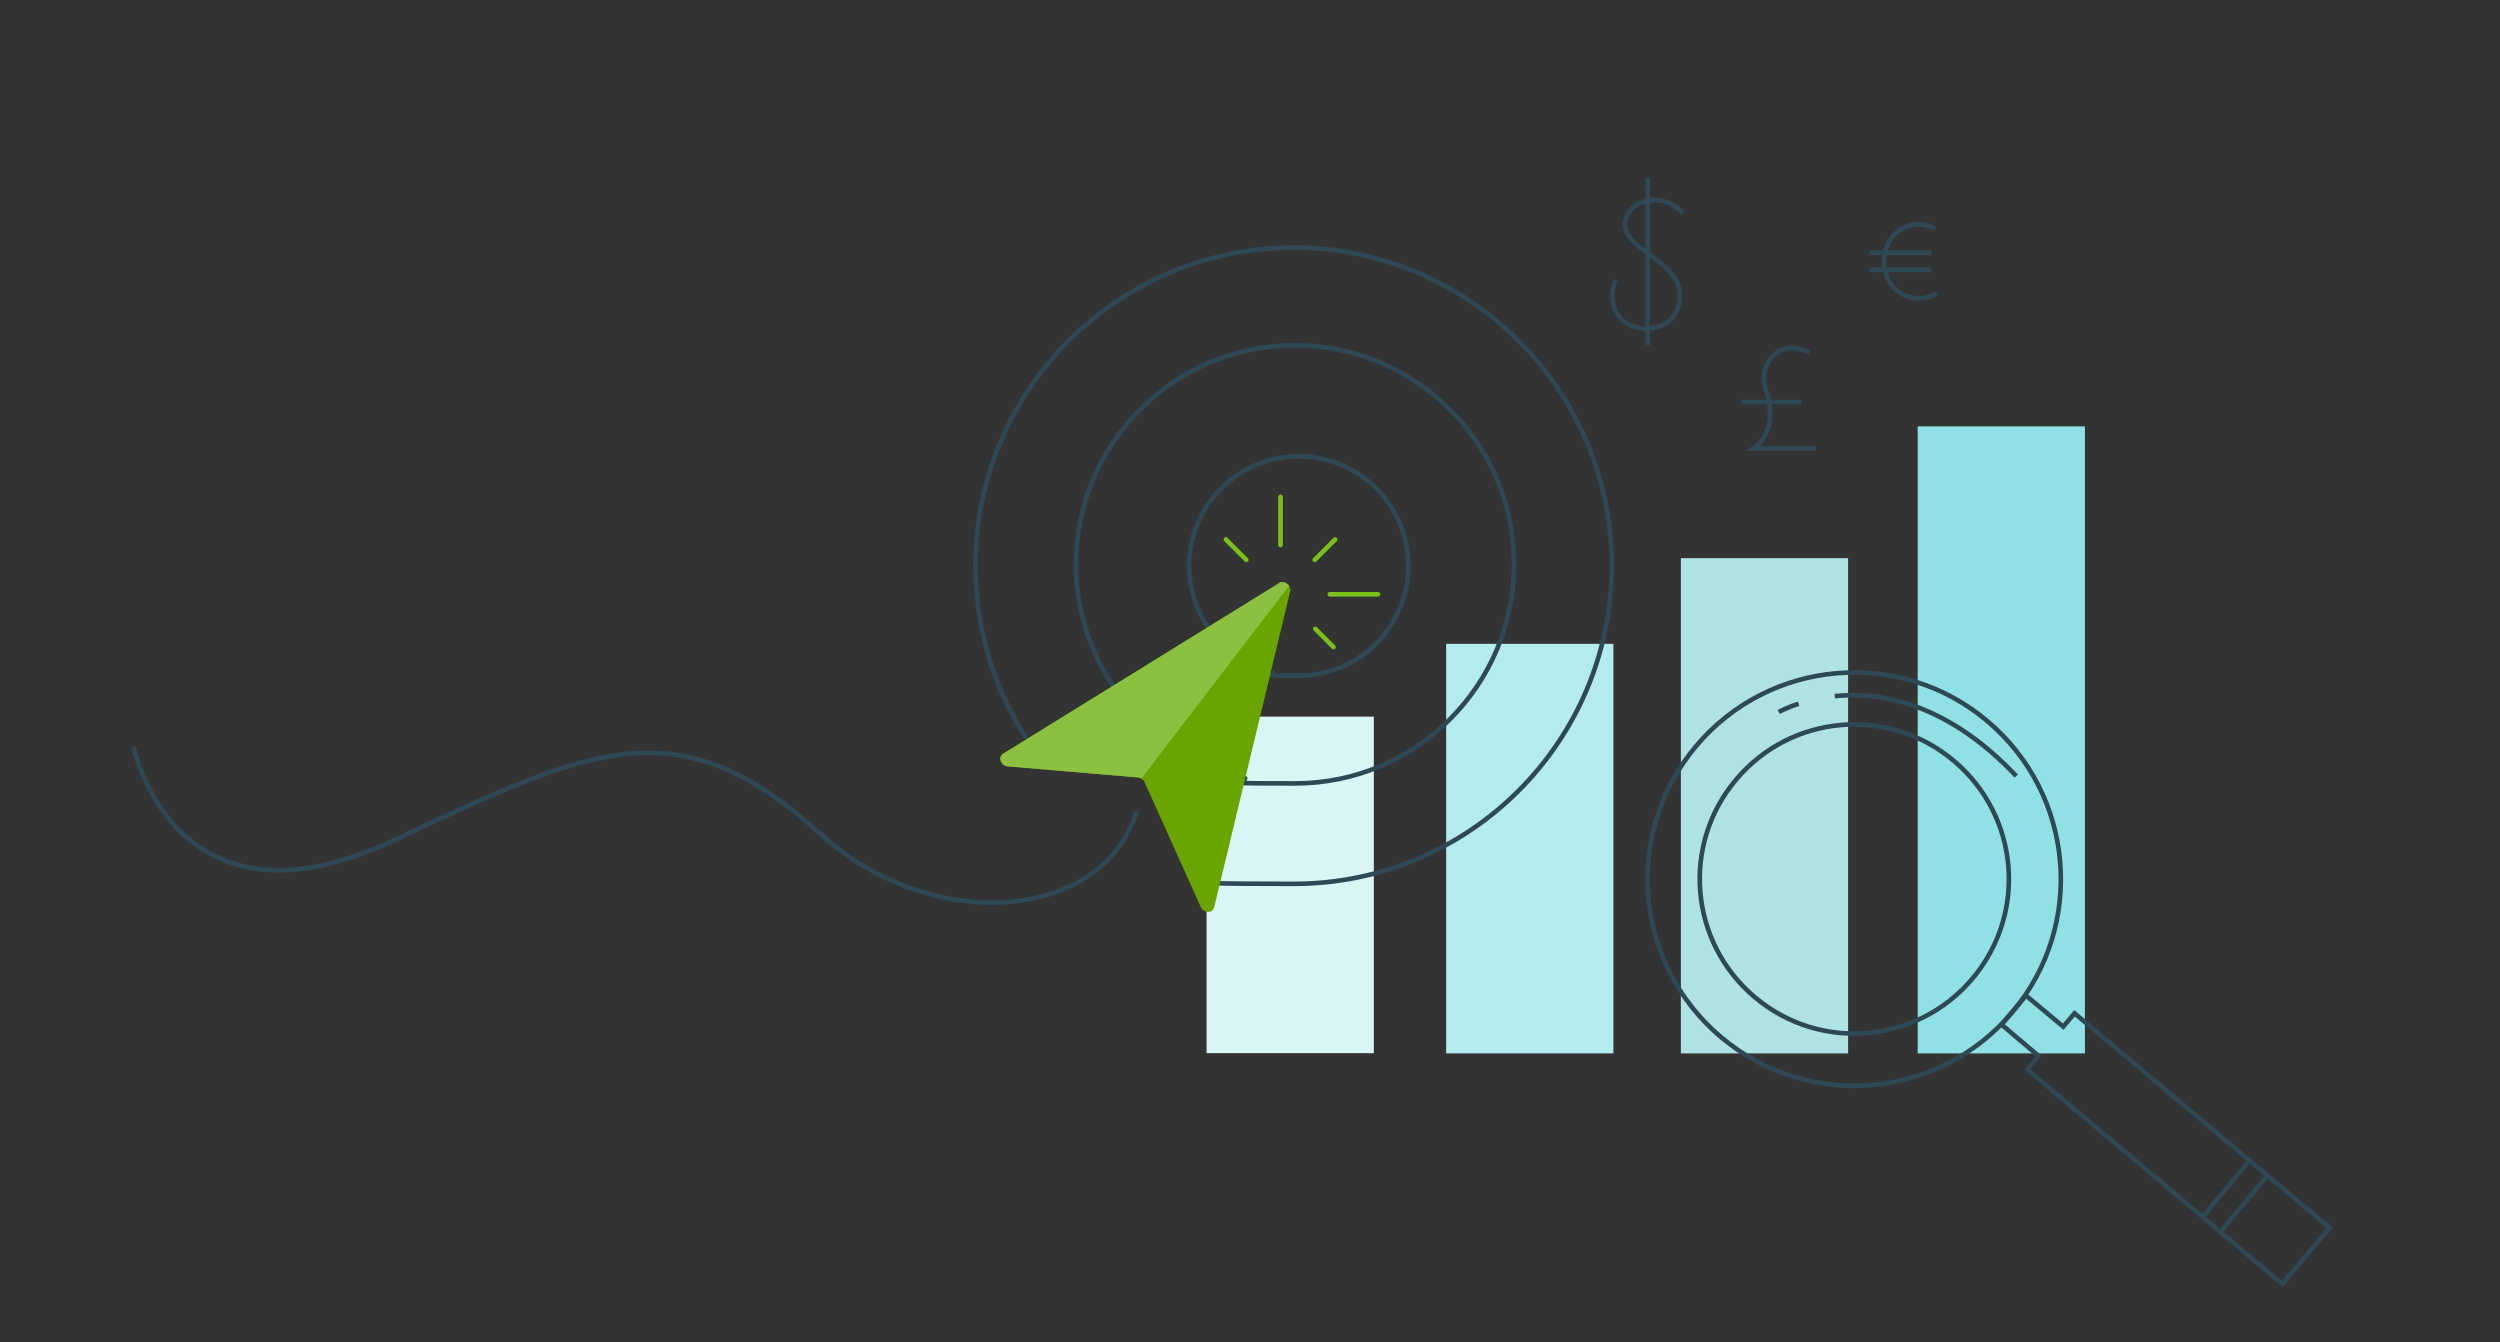
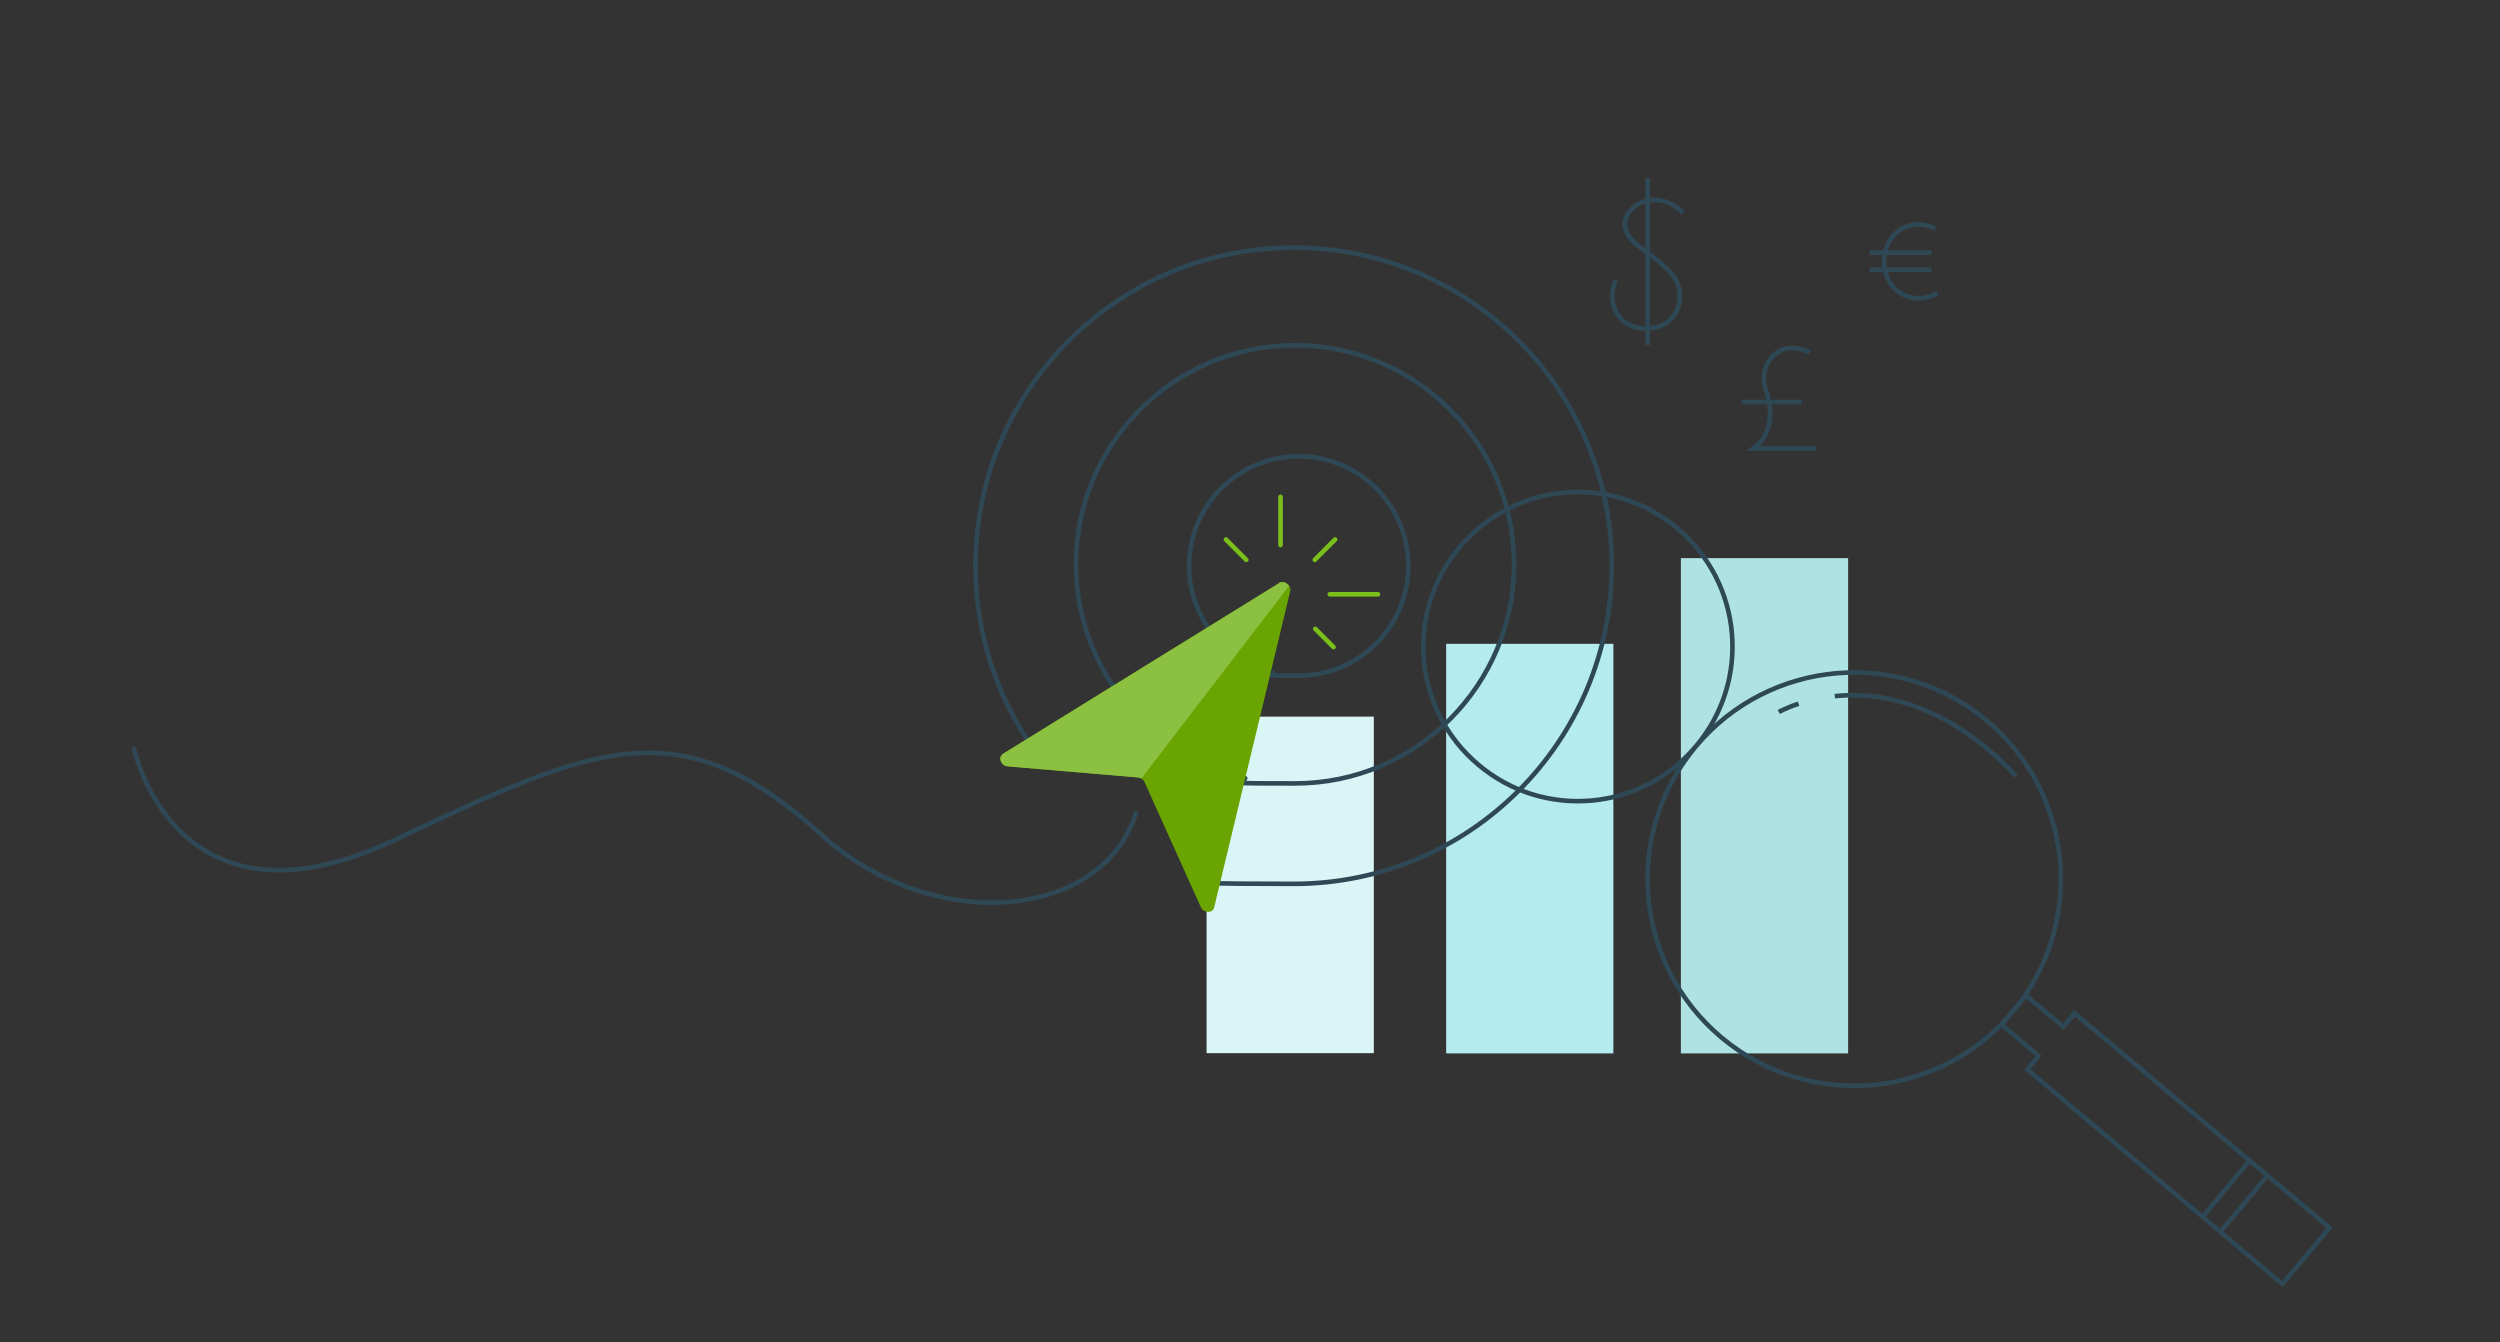
<svg xmlns="http://www.w3.org/2000/svg" id="Layer_1" viewBox="0 0 1085.3 582.8">
  <rect x="0" y="0" width="1085.3" height="582.8" fill="#333333" stroke="none" />
  <defs>
    <clipPath id="clippath">
      <path d="m555.2,253.2l-119.7,74c-2.4,1.5-1,5.3,2,5.5l56.5,4.8c1.3.1,2.4.9,2.9,2.1l24.4,54.2c1.2,2.7,5.2,2.8,5.8.1l33-137.2c.6-2.6-2.6-5-4.9-3.6Z" style="fill:none;" />
    </clipPath>
  </defs>
  <rect x="523.8" y="311.1" width="72.6" height="146.1" style="fill:#daf5f6;" />
  <rect x="627.8" y="279.5" width="72.6" height="177.8" style="fill:#b4ebee;" />
  <rect x="729.7" y="242.3" width="72.6" height="215" style="fill:#afe2e3;" />
-   <rect x="832.5" y="185.1" width="72.6" height="272.2" style="fill:#8fe1e5;" />
  <polygon points="900.6 439.9 895.7 445.7 879.5 432.2 868.9 444.8 885 458.4 880.1 464.3 990.8 557.4 1011.3 533 900.6 439.9" style="fill:none; stroke:#2f4856; stroke-miterlimit:10; stroke-width:2px;" />
-   <path d="m736.3,323.9c-31.9,37.9-27,94.5,10.9,126.4,37.9,31.9,94.5,27,126.4-10.9,31.9-37.9,27-94.5-10.9-126.4-37.9-31.9-94.5-27-126.4,10.9Zm120,100.9c-23.9,28.4-66.2,32-94.5,8.1-28.4-23.9-32-66.2-8.1-94.5,23.9-28.4,66.2-32,94.5-8.1,28.4,23.9,32,66.2,8.1,94.5Z" style="fill:none; stroke:#2f4856; stroke-miterlimit:10; stroke-width:2px;" />
+   <path d="m736.3,323.9c-31.9,37.9-27,94.5,10.9,126.4,37.9,31.9,94.5,27,126.4-10.9,31.9-37.9,27-94.5-10.9-126.4-37.9-31.9-94.5-27-126.4,10.9Zc-23.9,28.4-66.2,32-94.5,8.1-28.4-23.9-32-66.2-8.1-94.5,23.9-28.4,66.2-32,94.5-8.1,28.4,23.9,32,66.2,8.1,94.5Z" style="fill:none; stroke:#2f4856; stroke-miterlimit:10; stroke-width:2px;" />
  <line x1="964.1" y1="534.5" x2="983.7" y2="511.1" style="fill:none; stroke:#2f4856; stroke-miterlimit:10; stroke-width:2px;" />
  <line x1="956.4" y1="528" x2="975.9" y2="504.6" style="fill:none; stroke:#2f4856; stroke-miterlimit:10; stroke-width:2px;" />
  <path d="m796.5,302.2c19.5-2,48.6,2.7,78.8,34.7" style="fill:none; stroke:#2f4856; stroke-miterlimit:10; stroke-width:2px;" />
  <path d="m772.2,309.1s3.1-1.8,8.6-3.6" style="fill:none; stroke:#2f4856; stroke-miterlimit:10; stroke-width:2px;" />
  <path d="m524.9,273.1c-5.5-7.8-8.7-17.2-8.7-27.4,0-26.3,21.3-47.6,47.6-47.6s47.6,21.3,47.6,47.6-21.3,47.6-47.6,47.6-7.9-.5-11.6-1.4" style="fill:none; stroke:#2f4856; stroke-miterlimit:10; stroke-width:2px;" />
  <path d="m486,301.8c-11.8-15.9-18.9-35.5-18.9-56.8,0-52.5,42.6-95.1,95.1-95.1s95.1,42.6,95.1,95.1-42.6,95.1-95.1,95.1-15.4-.9-22.6-2.7" style="fill:none; stroke:#2f4856; stroke-miterlimit:10; stroke-width:2px;" />
  <path d="m448.2,324.4c-15.6-22.3-24.7-49.5-24.7-78.8,0-76.3,61.8-138.1,138.1-138.1s138.1,61.8,138.1,138.1-61.8,138.1-138.1,138.1-25.8-1.8-37.9-5.3" style="fill:none; stroke:#2f4856; stroke-miterlimit:10; stroke-width:2px;" />
  <path d="m579.6,234.2c-11.2,11.2-8.6,8.6-8.6,8.6" style="fill:none; stroke:#7bc01a; stroke-linecap:round; stroke-linejoin:round; stroke-width:2px;" />
  <path d="m540.8,273c-11.2,11.2-8,8-8,8" style="fill:none; stroke:#7bc01a; stroke-linecap:round; stroke-linejoin:round; stroke-width:2px;" />
  <path d="m555.9,215.7v20.9" style="fill:none; stroke:#7bc01a; stroke-linecap:round; stroke-linejoin:round; stroke-width:2px;" />
  <path d="m532.2,234.2c11.2,11.2,8.6,8.6,8.6,8.6" style="fill:none; stroke:#7bc01a; stroke-linecap:round; stroke-linejoin:round; stroke-width:2px;" />
  <path d="m571,273c11.2,11.2,7.4,7.4,7.4,7.4" style="fill:none; stroke:#7bc01a; stroke-linecap:round; stroke-linejoin:round; stroke-width:2px;" />
  <path d="m577.3,258c15.8,0,20.9,0,20.9,0" style="fill:none; stroke:#7bc01a; stroke-linecap:round; stroke-linejoin:round; stroke-width:2px;" />
  <path d="m555.2,253.2l-119.7,74c-2.4,1.5-1,5.3,2,5.5l56.5,4.8c1.3.1,2.4.9,2.9,2.1l24.4,54.2c1.2,2.7,5.2,2.8,5.8.1l33-137.2c.6-2.6-2.6-5-4.9-3.6Z" style="fill:#6aa400;" />
  <g style="clip-path:url(#clippath);">
    <polygon points="569.2 241.8 483.5 353.6 400.1 344 569.2 241.8" style="fill:#8cc040;" />
  </g>
  <path d="m58,324.4s17.7,85.2,113.2,40.3c85.6-40.3,123.5-58.7,185.2-2.5,47.8,43.6,122.4,38.1,137-10" style="fill:none; stroke:#2f4856; stroke-miterlimit:10; stroke-width:2px;" />
  <path d="m730.6,92.5c-1-1.1-5.4-5.6-12.1-5.7-1.6,0-5.8.1-9.4,3.2-2.6,2.2-4.2,5.7-3.5,9,.6,3.2,3.1,5.6,5.5,7.7,5.1,4.2,6.6,4.4,10.8,8.4,3.3,3.1,5.6,5.3,6.7,8.9,1.3,4.3.9,10.4-3.2,14.5-3.2,3.3-7.3,3.8-8.9,4-2.1.2-8.2.5-12.6-3.9-4.1-4.2-5.2-10.9-2.5-17" style="fill:none; stroke:#2f4856; stroke-miterlimit:10; stroke-width:2px;" />
  <line x1="715.3" y1="77.2" x2="715.3" y2="149.9" style="fill:none; stroke:#2f4856; stroke-miterlimit:10; stroke-width:2px;" />
  <path d="m840.1,99.3c-4.9-2.7-10.8-2.4-15.4.6-9,5.9-9,21-.2,27,4.9,3.3,11.3,3.5,16.5.3" style="fill:none; stroke:#2f4856; stroke-miterlimit:10; stroke-width:2px;" />
  <line x1="811.6" y1="109.7" x2="838.5" y2="109.7" style="fill:none; stroke:#2f4856; stroke-miterlimit:10; stroke-width:2px;" />
  <line x1="811.6" y1="117.1" x2="838.5" y2="117.1" style="fill:none; stroke:#2f4856; stroke-miterlimit:10; stroke-width:2px;" />
  <path d="m785.6,153s-8.8-5-15.5,1.1c-6.7,6.1-3.6,14.9-3.6,14.9,0,0,6.9,17-5.4,25.7h27.2" style="fill:none; stroke:#2f4856; stroke-miterlimit:10; stroke-width:2px;" />
  <line x1="756.1" y1="174.5" x2="782.1" y2="174.5" style="fill:none; stroke:#2f4856; stroke-miterlimit:10; stroke-width:2px;" />
</svg>